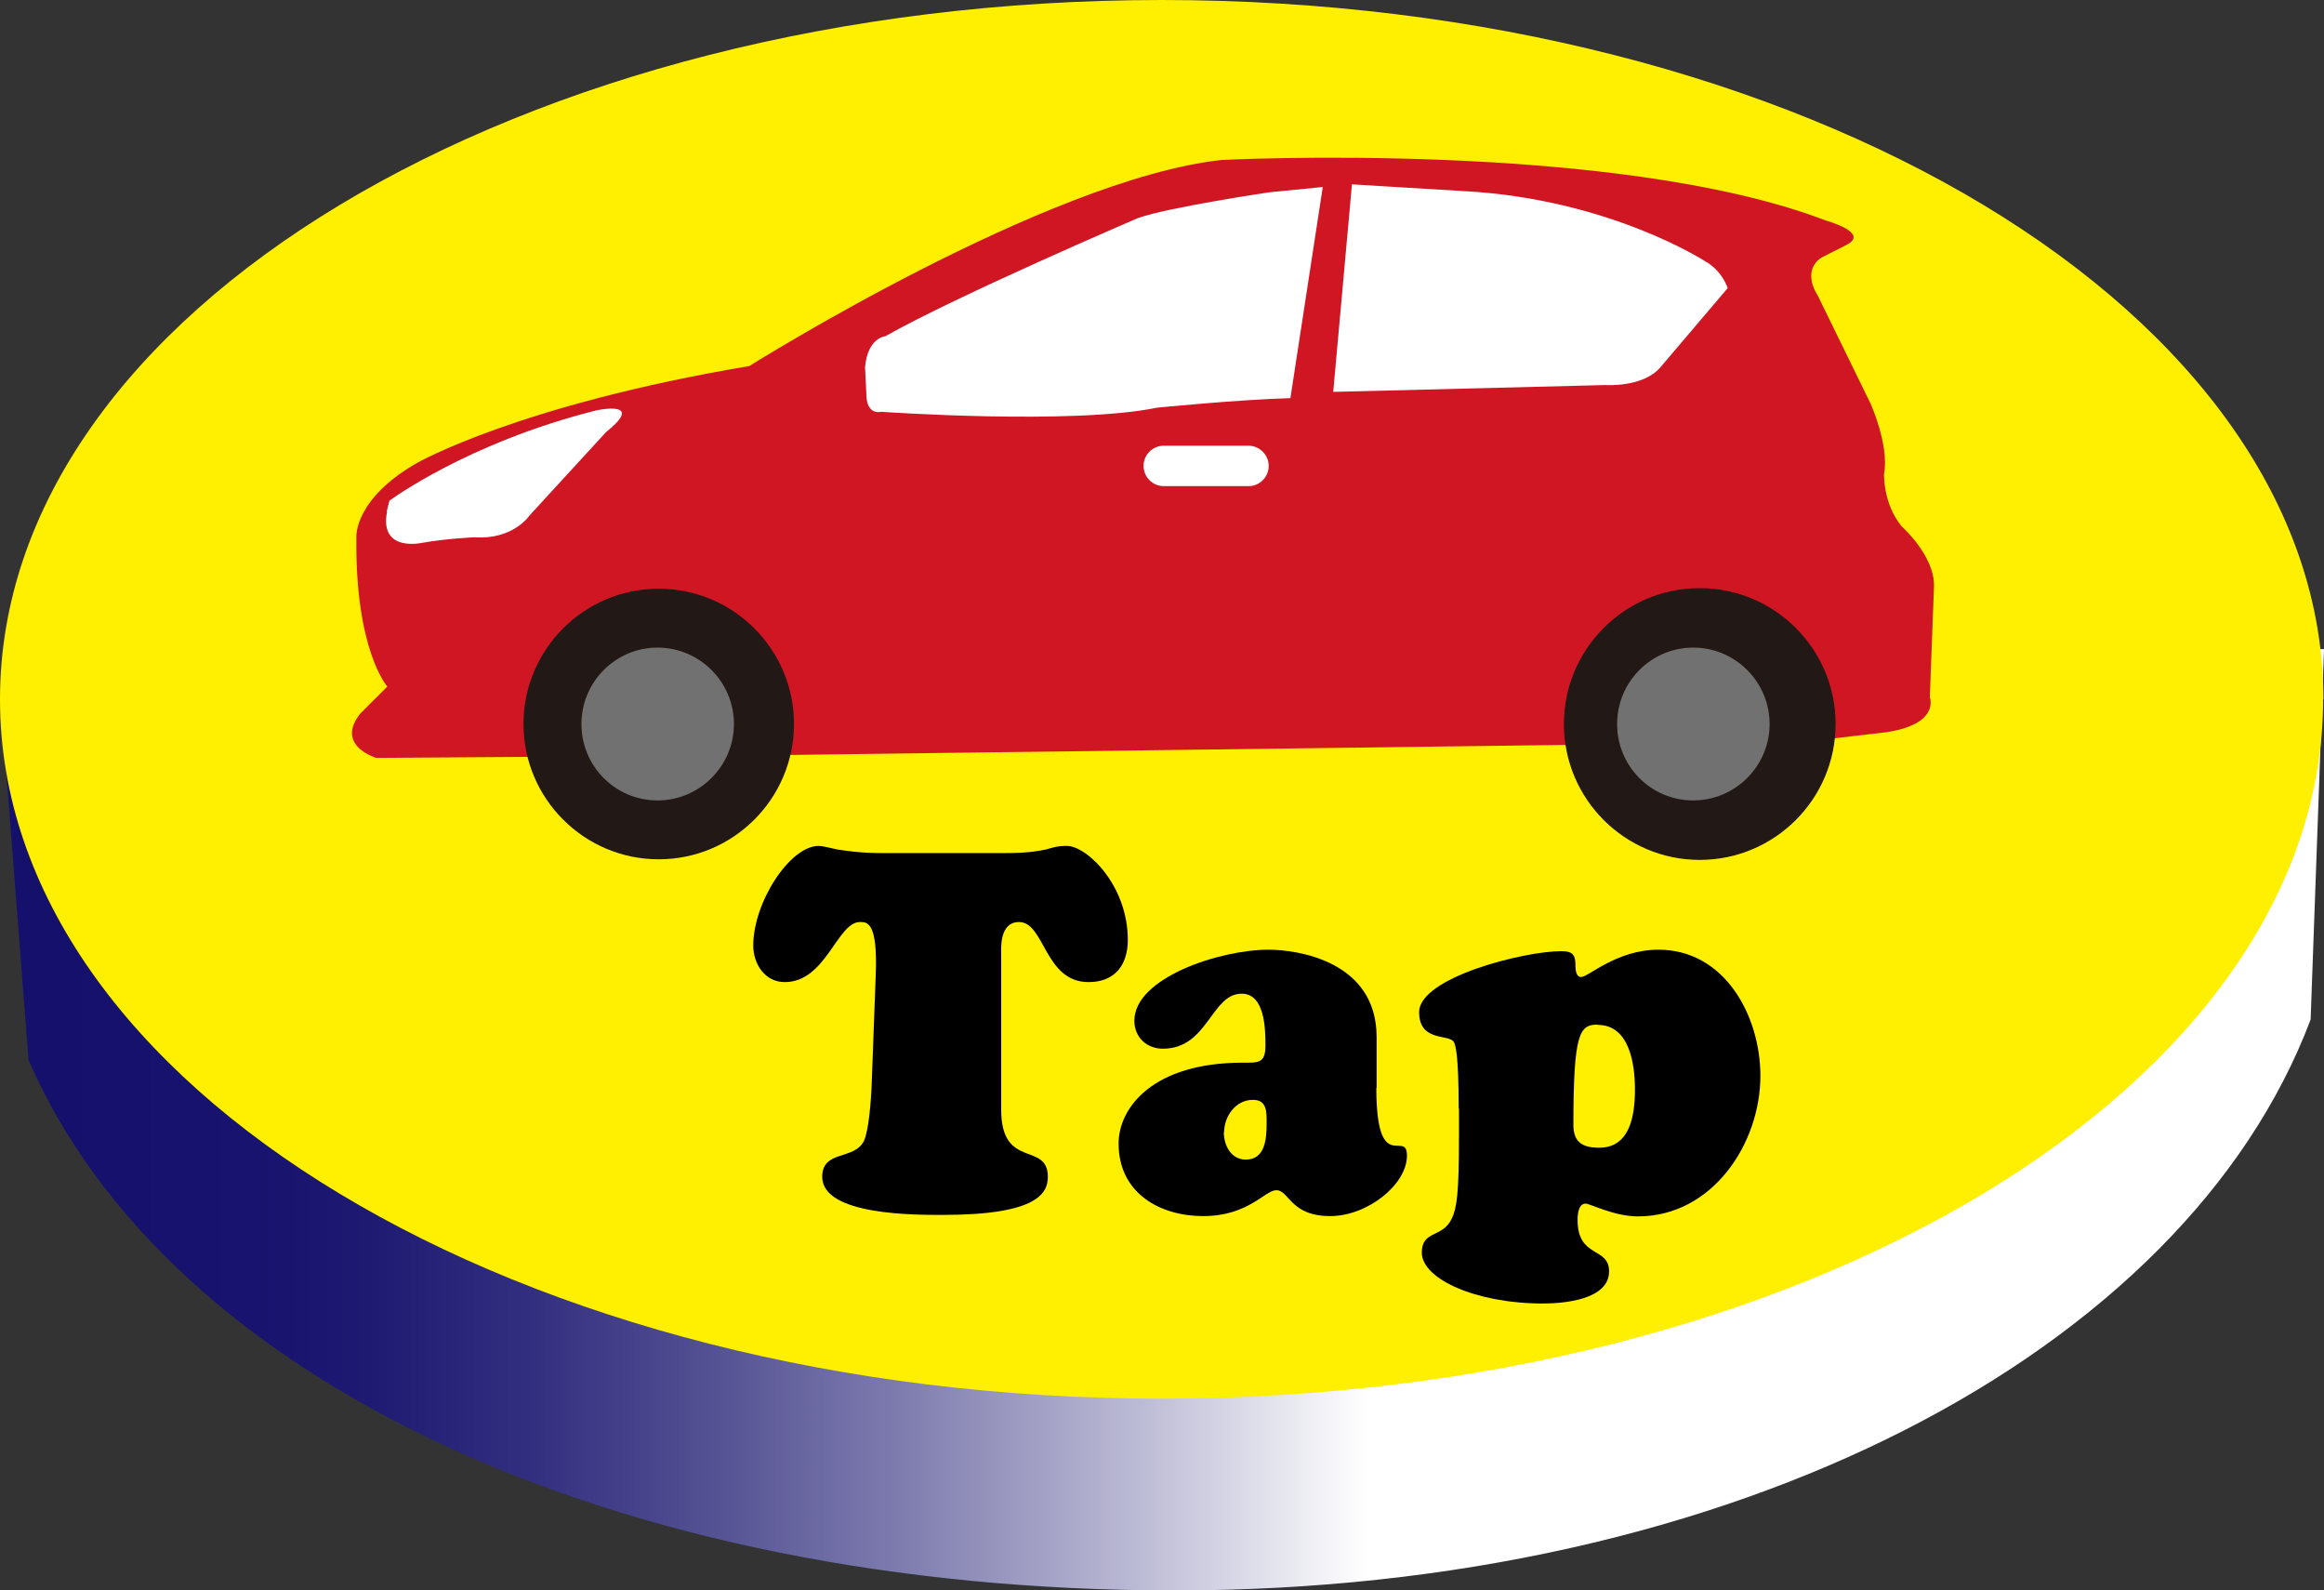
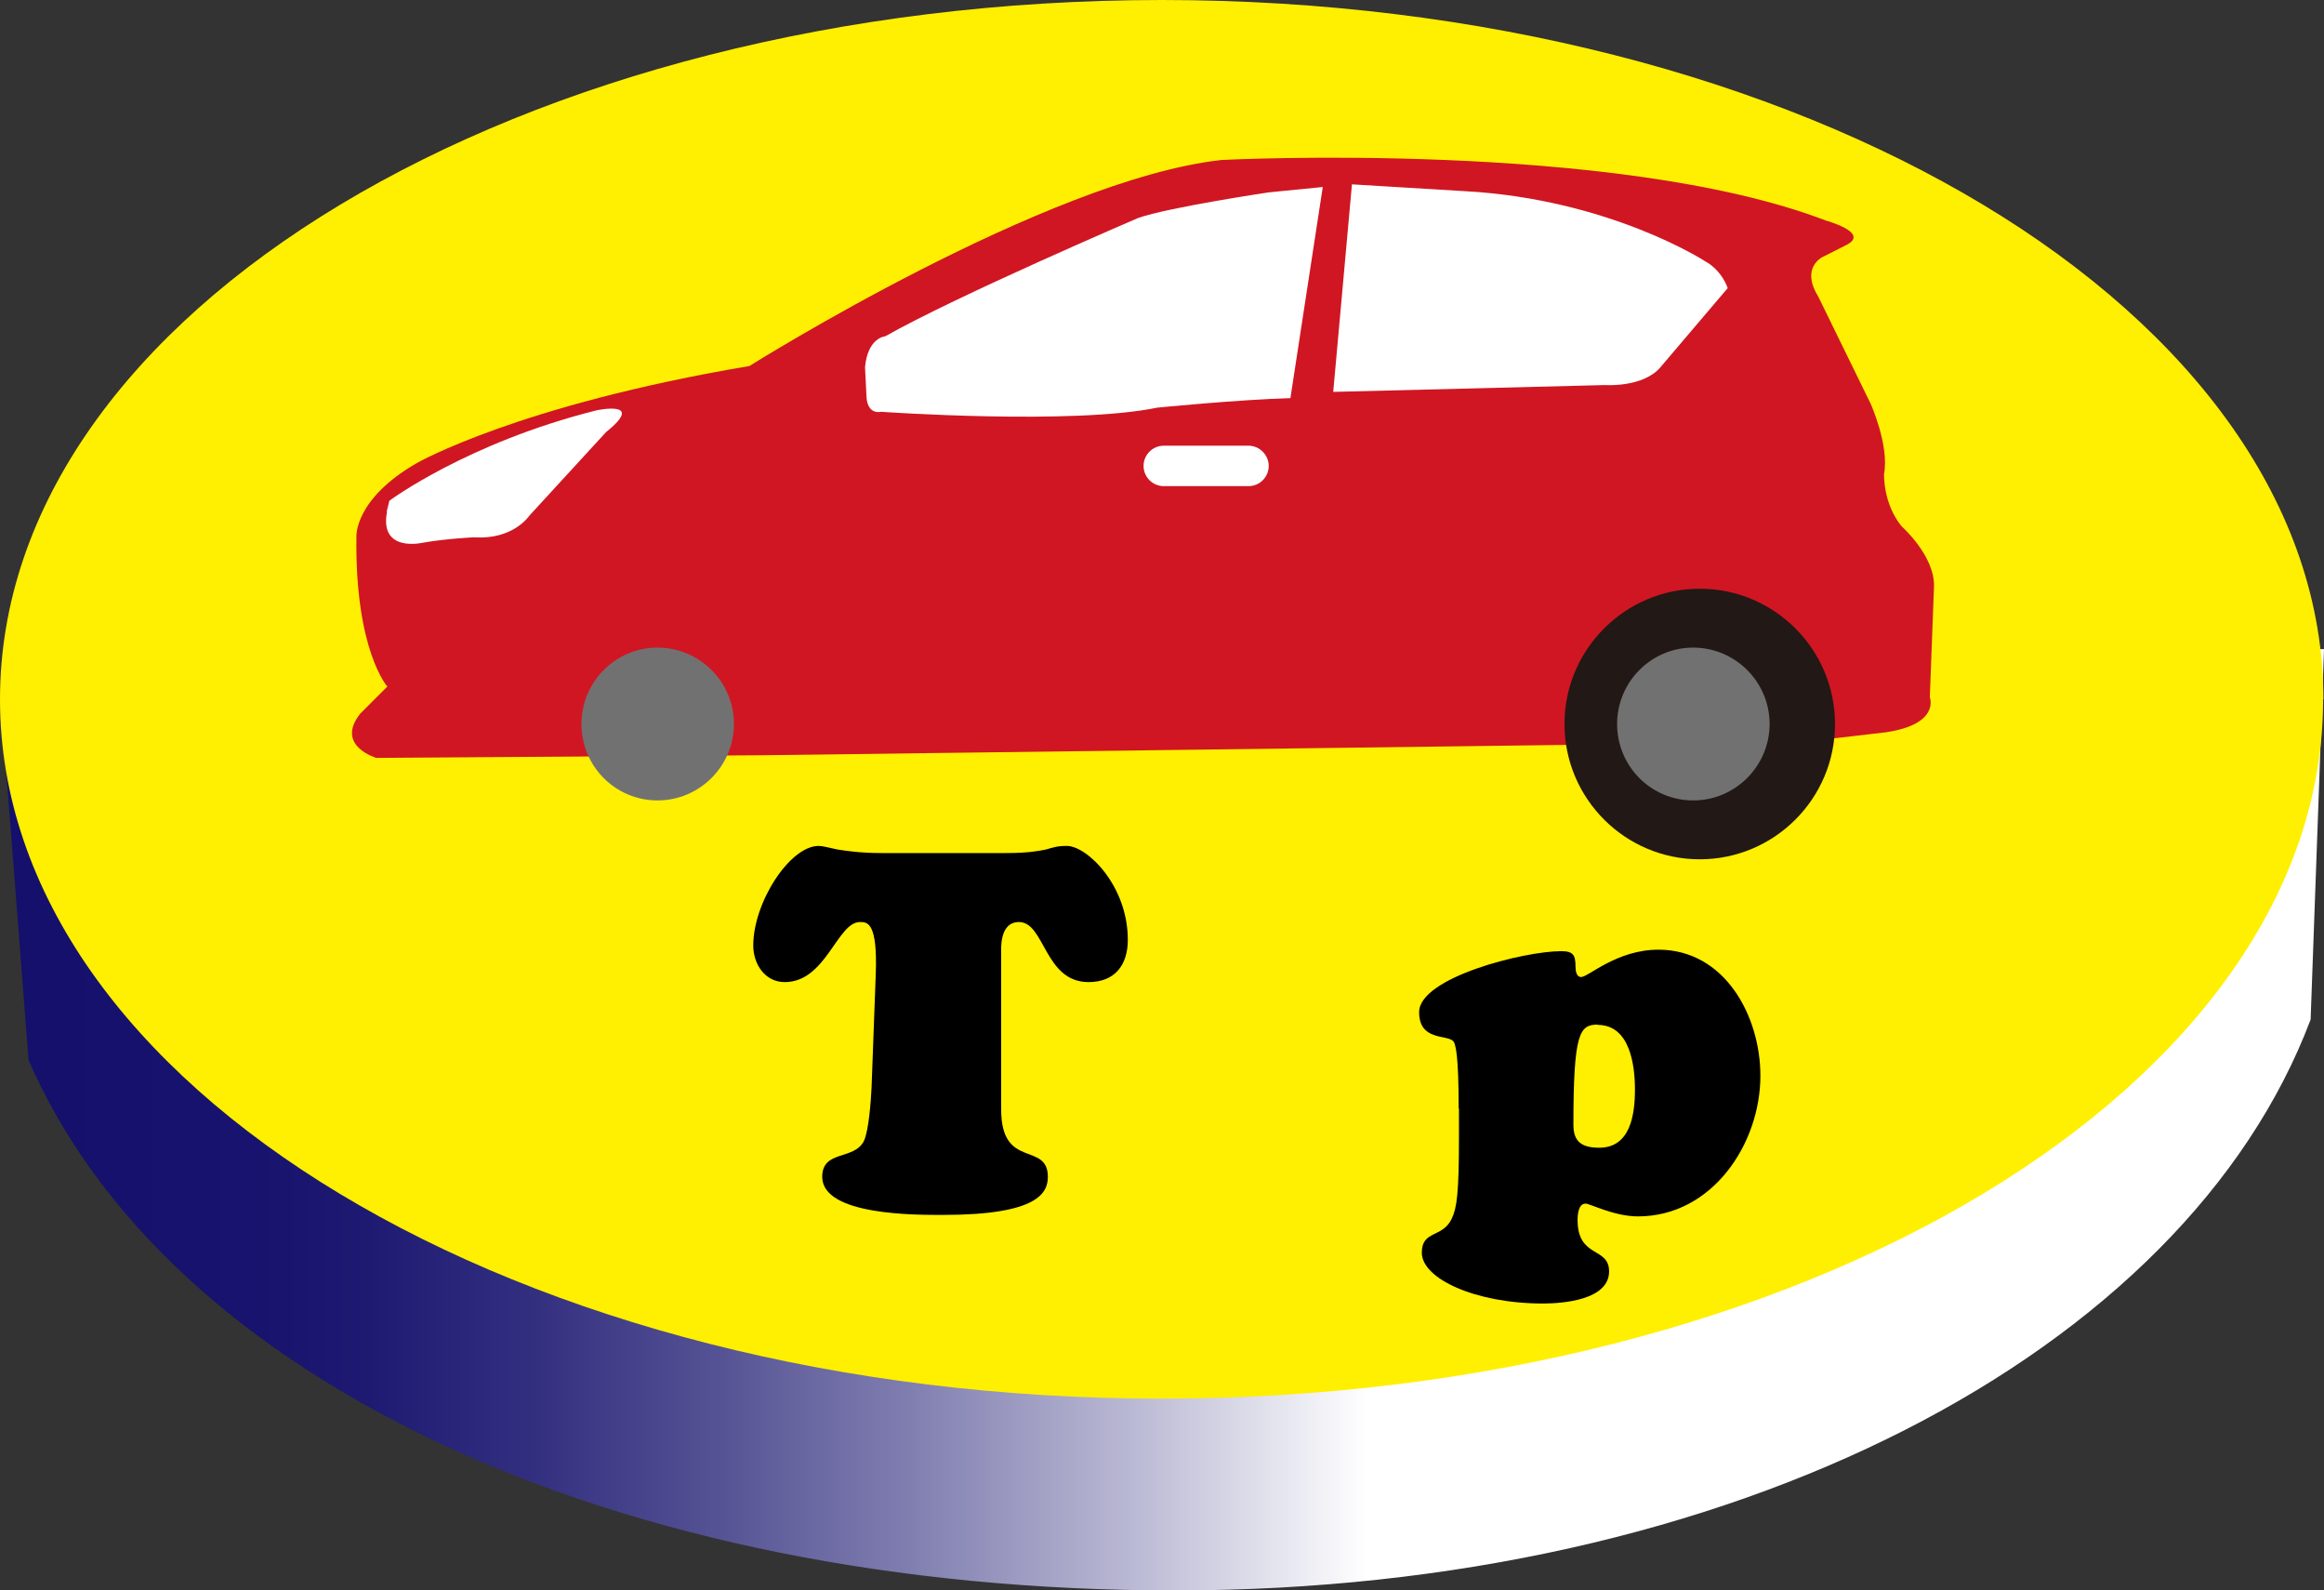
<svg xmlns="http://www.w3.org/2000/svg" id="Layer_2" viewBox="0 0 78.18 53.48">
  <rect x="0" y="0" width="78.18" height="53.48" fill="#333333" stroke="none" />
  <defs>
    <style>.cls-1{fill:#fff;}.cls-2{fill:url(#_名称未設定グラデーション_203);}.cls-3{fill:#d01623;}.cls-4{fill:#221815;}.cls-5{stroke:#221815;stroke-miterlimit:10;stroke-width:.04px;}.cls-5,.cls-6{fill:none;}.cls-7{fill:#ffef00;}.cls-8{clip-path:url(#clippath);}.cls-9{fill:#727171;}</style>
    <clipPath id="clippath">
      <path class="cls-6" d="M.05,23.87l.91,11.78c4.69,10.79,19.78,17.84,38.56,17.84s33.98-7.99,38.21-19.2l.45-12.46L.05,23.87Z" />
    </clipPath>
    <linearGradient id="_名称未設定グラデーション_203" x1="-387.09" y1="340.7" x2="-385.97" y2="340.7" gradientTransform="translate(26858.69 23677.54) scale(69.39 -69.39)" gradientUnits="userSpaceOnUse">
      <stop offset="0" stop-color="#14106c" />
      <stop offset=".03" stop-color="#14106c" />
      <stop offset=".12" stop-color="#17136e" />
      <stop offset=".17" stop-color="#1e1a72" />
      <stop offset=".24" stop-color="#322e7f" />
      <stop offset=".32" stop-color="#535093" />
      <stop offset=".41" stop-color="#817fb0" />
      <stop offset=".51" stop-color="#bcbbd5" />
      <stop offset=".61" stop-color="#fff" />
      <stop offset=".75" stop-color="#fff" />
      <stop offset="1" stop-color="#fff" />
    </linearGradient>
  </defs>
  <g id="_レイヤー_1">
    <g>
      <g class="cls-8">
        <rect class="cls-2" x=".05" y="21.83" width="78.13" height="31.65" />
      </g>
      <path class="cls-7" d="M78.15,23.52c0,12.99-17.49,23.52-39.08,23.52S0,36.52,0,23.52,17.49,0,39.08,0s39.08,10.53,39.08,23.52" />
      <g>
        <path d="M33.86,28.69c.73,0,1.08-.07,1.33-.12,.24-.07,.38-.12,.7-.12,.67,0,2.05,1.32,2.05,3.16,0,.85-.44,1.42-1.32,1.42-1.49,0-1.47-2.02-2.34-2.02-.67,0-.6,.92-.6,1.06v5.25c0,2.03,1.57,1.06,1.57,2.26,0,.53-.32,1.28-3.52,1.28-.87,0-4.07,.03-4.07-1.28,0-.91,1.06-.55,1.4-1.2,.17-.36,.24-1.38,.26-1.81l.14-3.78c.07-1.79-.29-1.78-.53-1.78-.77,0-1.14,2.02-2.53,2.02-.67,0-1.06-.61-1.06-1.23,0-1.45,1.23-3.35,2.2-3.35,.12,0,.31,.05,.63,.12,.32,.05,.79,.12,1.47,.12h4.2Z" />
-         <path d="M46.3,36.58c0,3.01,1.03,1.37,1.03,2.29,0,.97-1.33,2.03-2.58,2.03-1.35,0-1.38-.87-1.81-.87-.21,0-.43,.22-.8,.43-.38,.22-.89,.44-1.67,.44-1.42,0-2.84-.75-2.84-2.44,0-1.21,1.16-2.72,4.17-2.72,.53,0,.77,.03,.77-.58,0-.56-.02-1.74-.8-1.74-1.03,0-1.13,1.85-2.65,1.85-.55,0-.96-.39-.96-.94,0-1.45,2.89-2.39,4.51-2.39,.97,0,3.64,.38,3.64,2.94v1.71Zm-5.13,1.5c0,.44,.24,.92,.74,.92,.65,0,.7-.7,.7-1.21,0-.38,.02-.8-.46-.8-.58,0-.97,.55-.97,1.09Z" />
        <path d="M49.07,37.28c0-1.79-.1-2.19-.19-2.27-.22-.22-1.14,0-1.14-.97,0-1.16,3.52-2.05,4.78-2.05,.41,0,.48,.14,.48,.51,0,.12,.02,.36,.19,.36,.24,0,1.2-.92,2.6-.92,2.24,0,3.43,2.24,3.43,4.24,0,2.29-1.62,4.73-4.12,4.73-.8,0-1.61-.43-1.76-.43-.24,0-.27,.36-.27,.55,0,1.3,1.06,.89,1.06,1.73,0,.96-1.55,1.08-2.22,1.08-2.29,0-4.08-.84-4.08-1.71,0-.77,.7-.48,1.01-1.15,.17-.36,.24-.85,.24-2.75v-.94Zm4.68-2.82c-.61,0-.82,.26-.82,3.37,0,.56,.27,.77,.87,.77,1.06,0,1.2-1.14,1.2-1.96s-.17-2.17-1.25-2.17Z" />
      </g>
      <g>
        <path class="cls-3" d="M60.66,24.95l-34.96,.45-13.04,.09s-1.4-.41-.54-1.49l.91-.91s-1.09-1.22-1.04-5.03c0,0-.09-1.27,2.04-2.49,0,0,3.4-1.95,11.18-3.26,0,0,10.01-6.29,15.89-6.93,0,0,13.23-.68,20.33,2.04,0,0,1.5,.41,.68,.82l-.81,.41s-.73,.36-.14,1.31l1.77,3.62s.63,1.4,.45,2.36c0,0-.04,.99,.59,1.76,0,0,1.13,1,1.09,2.04l-.14,3.71s.36,.91-1.49,1.18l-2.76,.32Z" />
        <path class="cls-1" d="M42,16.35h-2.85c-.37,0-.68-.3-.68-.68s.31-.68,.68-.68h2.85c.37,0,.68,.31,.68,.68s-.3,.68-.68,.68" />
-         <path class="cls-5" d="M61.73,24.35c0,2.51-2.04,4.55-4.55,4.55s-4.55-2.04-4.55-4.55,2.04-4.55,4.55-4.55,4.55,2.04,4.55,4.55Z" />
        <g>
-           <path class="cls-4" d="M26.71,24.35c0,2.51-2.04,4.55-4.55,4.55s-4.55-2.04-4.55-4.55,2.04-4.55,4.55-4.55,4.55,2.04,4.55,4.55" />
          <path class="cls-9" d="M24.69,24.35c0,1.41-1.15,2.57-2.57,2.57s-2.56-1.15-2.56-2.57,1.15-2.57,2.56-2.57,2.57,1.15,2.57,2.57" />
        </g>
        <path class="cls-1" d="M49.29,6.43c4.85,.27,8.06,2.35,8.06,2.35,.59,.32,.77,.91,.77,.91l-2.27,2.67c-.59,.68-1.85,.59-1.85,.59l-9.15,.23,.63-6.98,3.8,.23Zm-4.8-.14l-1.81,.18s-3.36,.5-4.39,.86c0,0-6.11,2.62-8.51,3.98,0,0-.59,.04-.68,1.04l.05,1s0,.59,.5,.5c0,0,6.43,.45,9.28-.14,0,0,2.72-.27,4.48-.32l1.09-7.11ZM13.02,17.21c-.27,1.4,1.22,1.04,1.22,1.04,.81-.14,1.72-.18,1.72-.18,1.31,.09,1.85-.73,1.85-.73l2.58-2.81c1.36-1.09-.32-.73-.32-.73-4.35,1.09-6.97,3.04-6.97,3.04l-.09,.36Z" />
        <g>
          <path class="cls-4" d="M61.73,24.35c0,2.51-2.04,4.55-4.55,4.55s-4.55-2.04-4.55-4.55,2.04-4.55,4.55-4.55,4.55,2.04,4.55,4.55" />
          <path class="cls-9" d="M59.53,24.35c0,1.41-1.15,2.57-2.57,2.57s-2.56-1.15-2.56-2.57,1.15-2.57,2.56-2.57,2.57,1.15,2.57,2.57" />
        </g>
      </g>
    </g>
  </g>
</svg>